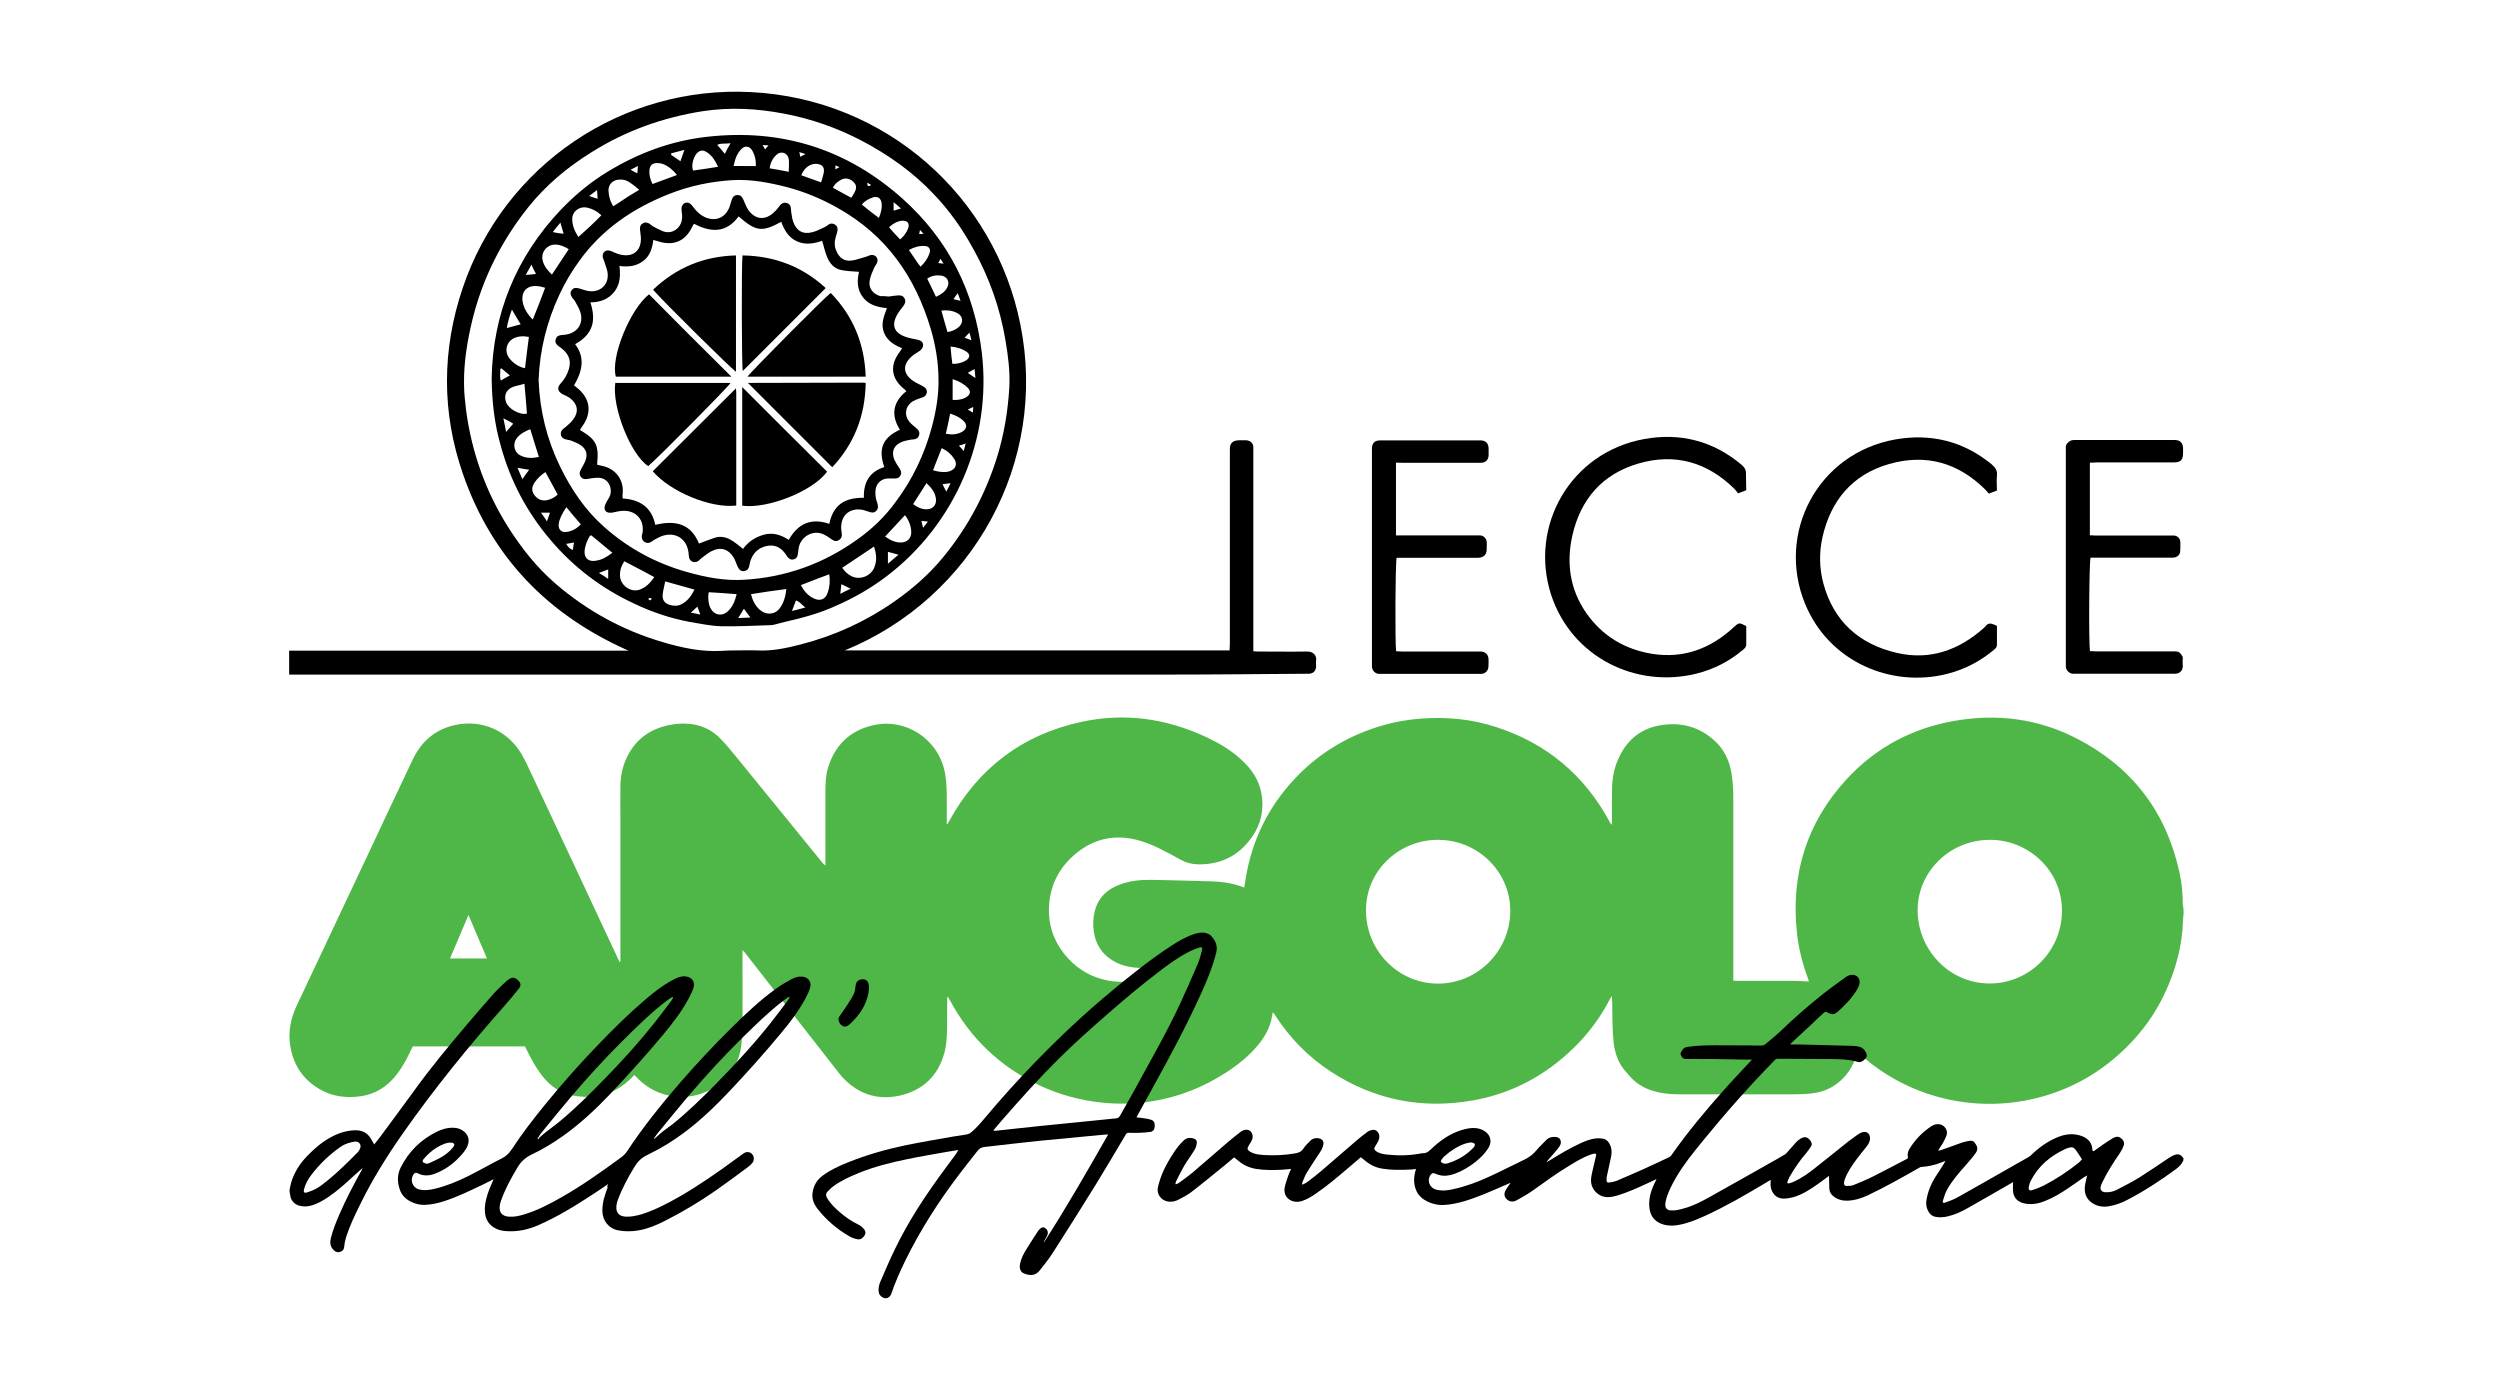
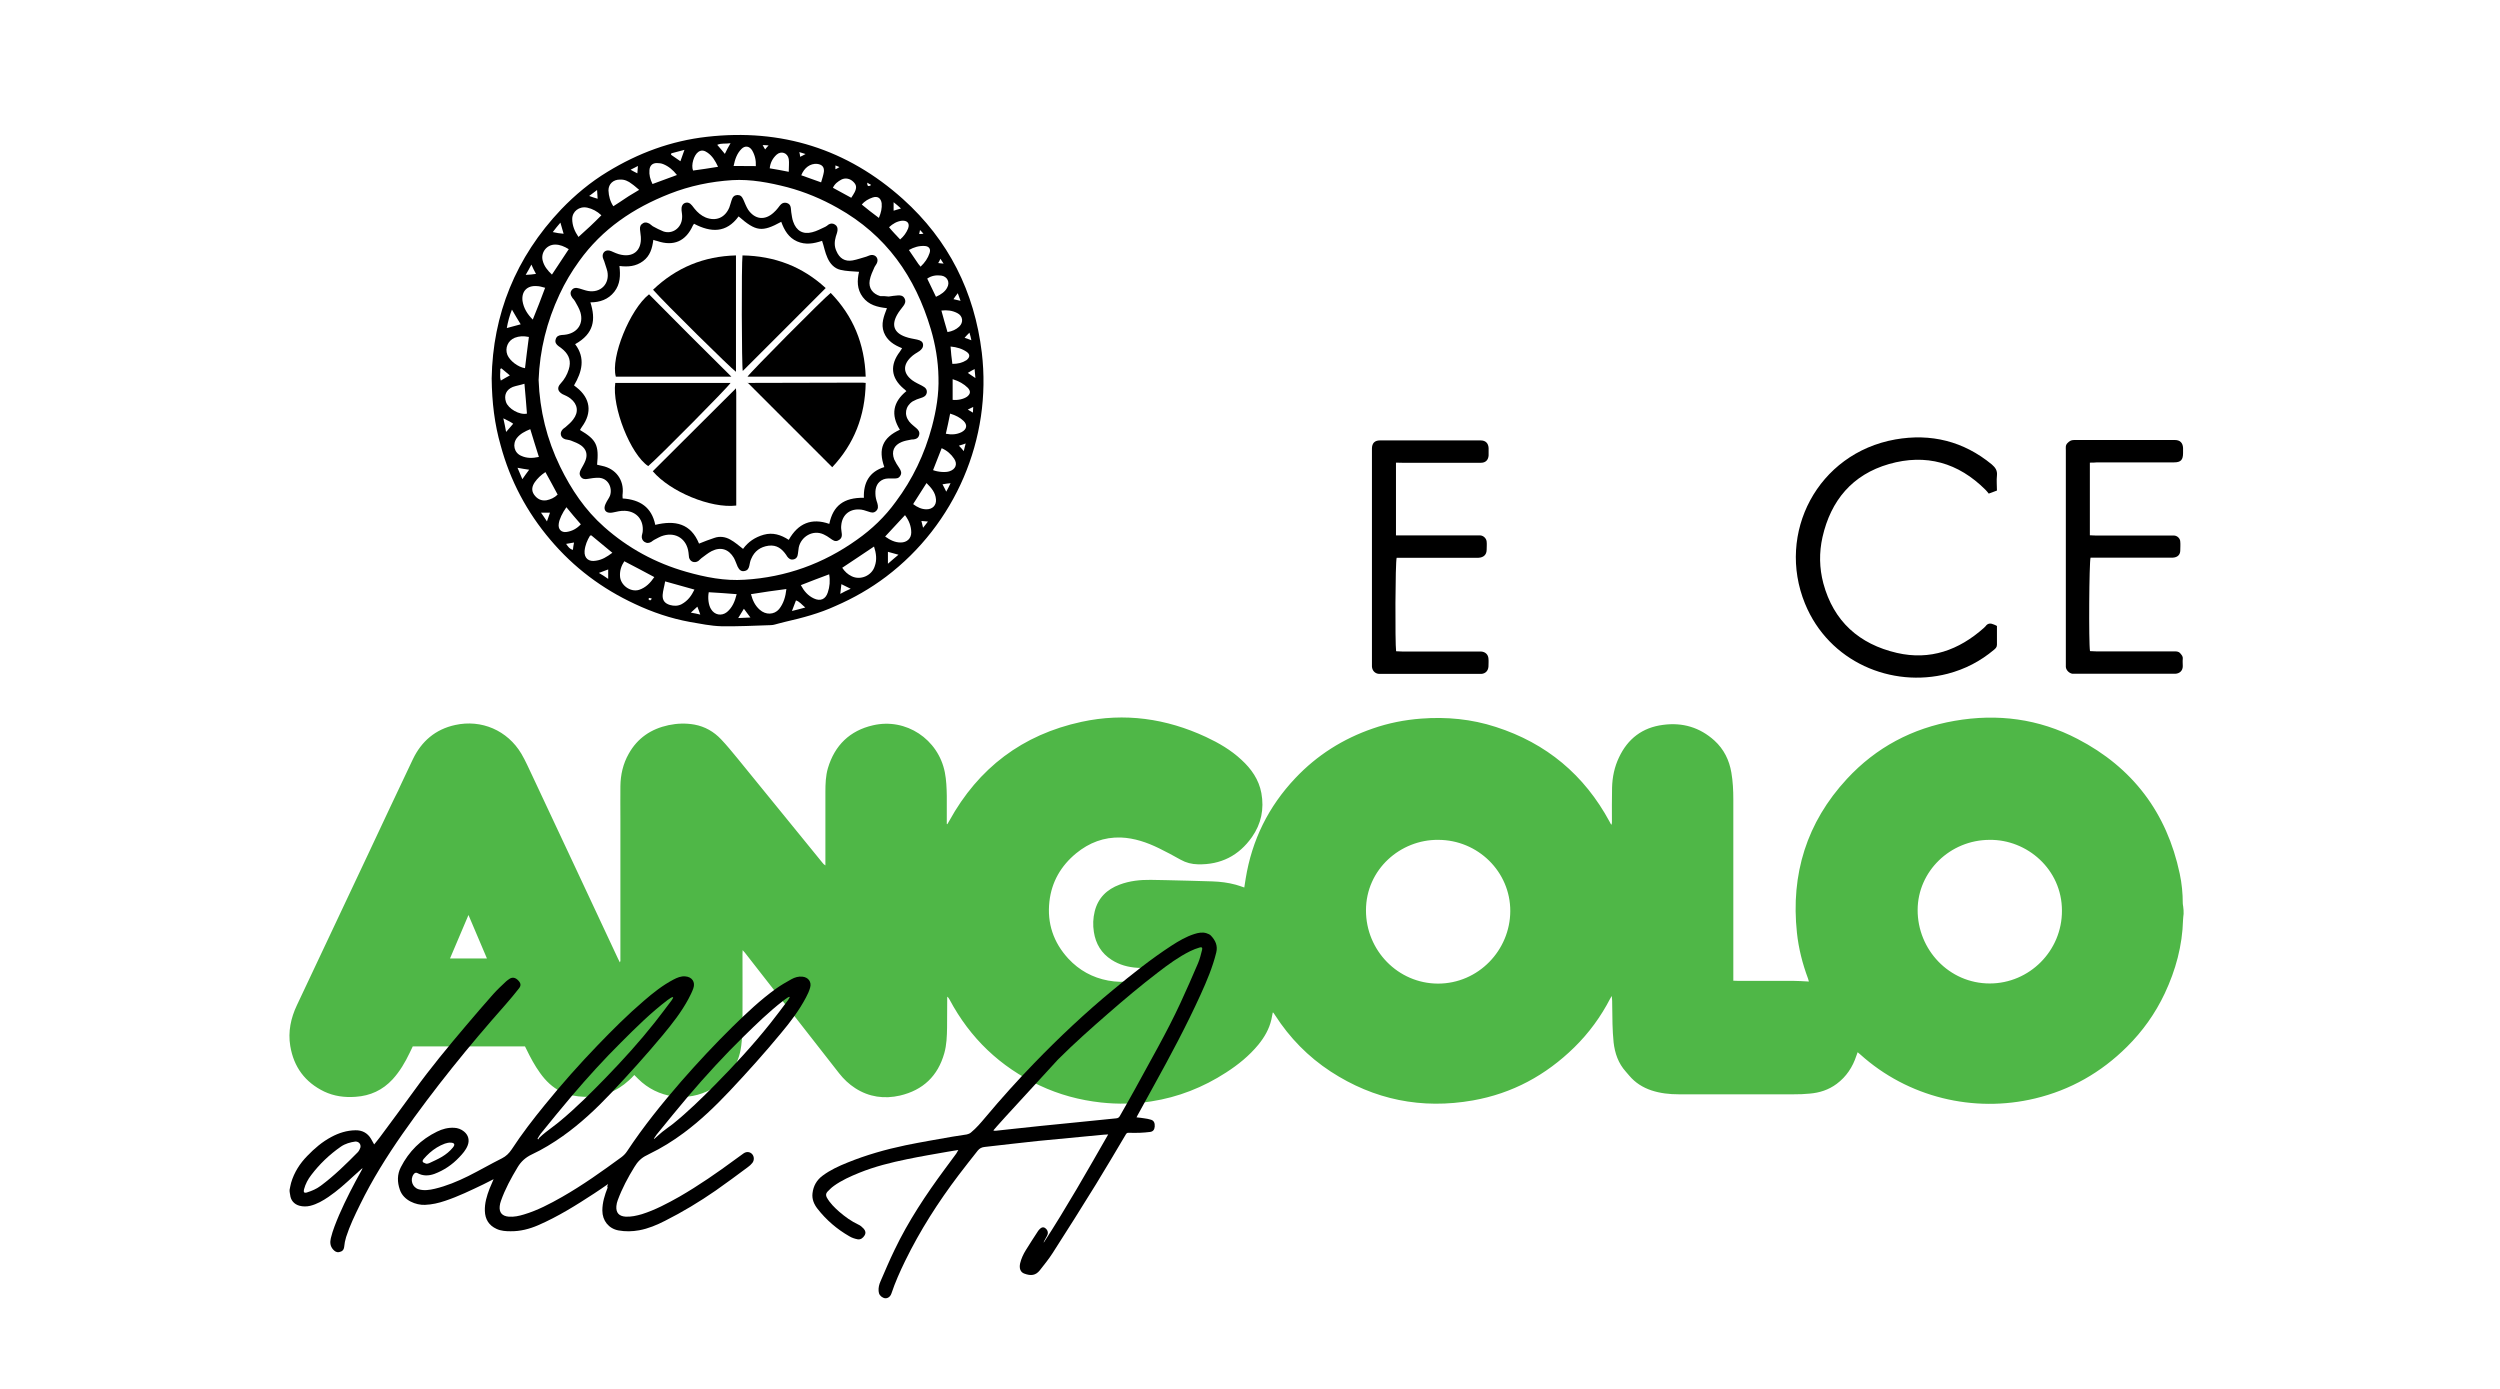
<svg xmlns="http://www.w3.org/2000/svg" version="1.1" id="Livello_1" x="0px" y="0px" viewBox="0 0 1800 1000" style="enable-background:new 0 0 1800 1000;" xml:space="preserve">
  <style type="text/css">
	.st0{fill:#4FB747;}
</style>
  <g>
    <path class="st0" d="M1572.2,658c-0.1,1.4-0.4,2.8-0.4,4.2c-0.5,18.7-5.3,36.3-13.2,53.1c-6.8,14.4-15.9,27.2-27.2,38.4   c-18.6,18.5-40.7,31.1-66.2,37.2c-44.2,10.6-91.5-0.8-125.8-31.7c-0.5-0.5-1.1-0.9-1.9-1.6c-0.3,1-0.6,1.7-0.9,2.5   c-2.7,8.2-7.2,15.1-14.2,20.3c-5.8,4.3-12.3,6.4-19.4,7c-3.8,0.4-7.7,0.5-11.5,0.5c-27.6,0-55.2,0-82.8,0c-6.7,0-13.2-0.7-19.6-2.8   c-6.3-2.1-11.7-5.5-16-10.6c-0.8-1-1.7-2-2.5-2.9c-5.4-6-7.9-13.2-8.8-21.1c-0.9-8.8-0.9-17.5-1-26.3c0-2.3,0-4.6-0.3-7.1   c-0.3,0.5-0.7,1.1-1,1.6c-6.8,13.2-15.4,25-26,35.4c-20.5,20.1-44.7,33.2-73,38.2c-36.8,6.5-71.1-0.4-102.4-20.8   c-16.2-10.6-29.5-24.2-40-40.5c-0.4-0.6-0.8-1.2-1.2-1.8c-0.1-0.1-0.3-0.1-0.5-0.2c-0.3,1.7-0.6,3.4-1,5.1   c-1.6,6.9-5,12.7-9.4,18.1c-6.6,8-14.5,14.4-23.2,20c-16.5,10.7-34.5,17.8-53.9,20.8c-12,1.9-24,2.1-36.1,0.8   c-15.5-1.7-30.3-5.7-44.3-12.3c-28.4-13.4-50-34-64.8-61.8c-0.4-0.7-0.8-1.5-1.7-2.1c0,0.6,0,1.2,0,1.8c0,6.8,0,13.6-0.1,20.4   c-0.1,6.2-0.3,12.5-2,18.5c-4.6,16.4-15.3,26.6-31.9,30.5c-11.3,2.6-22.3,1.1-32.2-5.3c-4.5-2.9-8.3-6.5-11.6-10.7   c-18.5-23.6-36.9-47.3-55.4-70.9c-4.1-5.3-8.3-10.6-12.4-15.9c-0.4-0.5-0.9-1-1.7-1.9c-0.1,1.3-0.1,2.1-0.1,2.9   c0,17.1,0.1,34.2,0,51.3c0,4.9-0.3,9.8-0.9,14.6c-1.7,14-9.3,24.3-21.4,31.2c-17.2,9.8-38.8,6.7-52.8-7.3c-0.9-0.9-1.8-1.8-2.8-2.8   c-1.3,1.4-2.5,2.7-3.8,3.8c-9.1,8.4-19.8,12.3-32.2,11.9c-5.8-0.2-11.4-1.2-16.7-3.7c-6.3-3.1-11.1-7.8-15.1-13.4   c-3.9-5.4-7-11.2-9.9-17.2c-0.3-0.6-0.6-1.3-1-2c-26.8,0-53.7,0-80.8,0c-0.7,1.4-1.4,3-2.2,4.6c-3.3,6.9-7.1,13.4-12.3,19.1   c-7.2,7.8-16.1,11.9-26.6,12.6c-7.9,0.6-15.5-0.4-22.7-3.8c-13.8-6.7-21.9-17.7-24.4-32.8c-1.7-10.3,0.4-20.1,4.8-29.4   c17.1-36.3,34.2-72.5,51.3-108.8c10.7-22.8,21.4-45.6,32.2-68.3c6.2-12.9,16.2-21.5,30.4-24.6c19-4.2,37.7,3.9,47.7,20.7   c3,5.1,5.4,10.7,8,16.1c20.6,43.8,41.1,87.7,61.6,131.5c0.4,0.8,0.8,1.6,1.3,2.6c0.6-1,0.4-1.8,0.4-2.6c0-33.6,0-67.2,0-100.7   c0-7.8-0.1-15.7,0-23.5c0.1-8.3,1.9-16.2,6-23.4c6.3-11.3,16.1-17.9,28.7-20.6c6.2-1.3,12.4-1.5,18.6-0.4c7.6,1.4,14,5.1,19.2,10.6   c4.1,4.3,7.9,9,11.7,13.6c20.5,25.1,40.9,50.2,61.3,75.3c0.5,0.7,1.1,1.3,2.1,1.9c0-0.8,0-1.7,0-2.5c0-16.8,0-33.6,0-50.4   c0-5.8,0.2-11.6,1.8-17.1c4.9-16.5,15.8-27.1,32.5-30.9c23.7-5.5,47,10,51.7,33.9c1.1,5.6,1.3,11.3,1.4,16.9c0,6,0,12,0,18   c0,0.8,0,1.5,0,2.3c0.1,0,0.3,0.1,0.4,0.1c0.5-0.8,0.9-1.6,1.4-2.4c21-38.1,52.7-62.1,95.3-71.3c31-6.7,60.9-2.4,89.5,10.9   c9.2,4.3,18,9.4,25.5,16.4c7.2,6.6,12.6,14.3,14.4,24c2.1,11.5-0.1,22.2-6.8,31.7c-9.4,13.4-22.5,20-38.9,19.6   c-4.4-0.1-8.5-1.1-12.4-3.3c-5.1-2.9-10.4-5.7-15.7-8.3c-8.6-4.2-17.6-7.3-27.3-7.7c-12.2-0.4-22.9,3.7-32.3,11.4   c-10.9,9-17.6,20.5-19.2,34.6c-1.8,15.7,2.9,29.6,13.6,41.2c7.8,8.4,17.4,13.7,28.7,15.8c11.4,2.1,22.3,0.6,32.5-5.1   c1.9-1.1,3.8-2.2,5.6-3.7c-0.8,0-1.5-0.1-2.3-0.1c-5-0.1-9.9,0-14.9-0.3c-6.5-0.4-12.8-2.1-18.4-5.7c-7.4-4.7-11.5-11.6-12.8-20.1   c-0.8-5-0.6-9.9,0.6-14.8c2.4-9.7,8.8-15.9,18-19.3c7.2-2.7,14.7-3.5,22.4-3.4c3.6,0,7.2,0.1,10.8,0.2c11.2,0.3,22.4,0.5,33.6,0.9   c5.7,0.2,11.3,0.9,16.8,2.4c2,0.5,3.9,1.3,6.1,2c0.3-2.2,0.7-4.3,1-6.4c4.5-27.8,16.4-51.9,35.8-72.4   c15.6-16.5,34.3-28.3,55.8-35.7c11.2-3.9,22.8-6.2,34.7-7.1c18.3-1.4,36.3,0.3,53.8,6c36.4,11.7,63.7,34.5,81.9,68.2   c0.3,0.6,0.6,1.1,0.9,1.7c0.1,0.1,0.2,0.2,0.6,0.5c0.1-0.7,0.2-1.3,0.2-1.8c0-8.3-0.1-16.6,0.1-24.9c0.2-7.6,1.7-14.9,5-21.8   c6.3-13.4,16.8-21.5,31.7-23.4c14-1.9,26.5,1.8,37,11.3c6.8,6.2,10.7,14.1,12.2,23.1c1.1,6.4,1.4,12.9,1.4,19.3   c0,42.4,0,84.8,0,127.1c0,1,0,2.1,0,3.4c1,0,2,0.1,2.9,0.1c13.2,0,26.4,0,39.6,0c3.9,0,7.8,0.3,11.9,0.5c-0.2-0.8-0.4-1.4-0.6-2.1   c-4-10.7-6.8-21.7-8-33c-4.5-42.2,7-79.5,36-110.8c21-22.7,47.1-36.5,77.5-41.8c30.9-5.4,60.7-1.5,88.5,13   c39.7,20.6,64.3,53.1,73.6,97c1.5,7,2.2,14.2,2.2,21.4c0,0.8,0.2,1.5,0.3,2.3C1572.2,654.5,1572.2,656.2,1572.2,658z M1035.5,604.7   c-27-0.3-52,21.1-52,50.8c0,28.9,23.1,52.6,51.8,52.7c29.2,0,52-24.1,52.1-52.2C1087.5,627.7,1064.1,604.7,1035.5,604.7z    M1432.6,604.7c-28.5,0-51.8,22.7-51.9,50.4c-0.1,28.6,22.6,53,51.9,53c28.6,0,52.1-23.5,52-52.4   C1484.6,625.8,1459.4,604.4,1432.6,604.7z M324,690.1c9.1,0,17.7,0,26.6,0c-4.4-10.5-8.8-20.7-13.3-31.3   C332.7,669.5,328.4,679.7,324,690.1z" />
  </g>
  <g>
    <path d="M208.5,856.7c0.4-1.7,0.6-3.4,1.1-5.1c2.2-7.5,6.3-13.9,11.7-19.4c5.1-5.3,10.7-10.1,17.3-13.6c5.4-2.9,11.1-4.7,17.3-4.8   c4.8-0.1,8.7,1.9,11.2,6.1c0.8,1.3,1.5,2.6,2.3,4.1c1.4-1.8,2.9-3.5,4.2-5.3c8.3-11.2,16.6-22.4,24.8-33.7   c11.6-16.1,24.3-31.4,37.1-46.5c6.5-7.6,13-15.3,19.7-22.8c2.9-3.2,6.1-6.2,9.3-9.2c0.8-0.7,1.7-1.3,2.6-1.9   c2.1-1.2,4.2-0.7,6.2,1.5c1.7,1.8,2,3.5,0.4,5.5c-3.2,4-6.4,8-9.8,11.8c-26.3,29.7-51.3,60.5-74.1,93c-11.3,16.2-21.8,33-30.5,50.8   c-3.8,7.7-7.5,15.4-10.1,23.5c-0.7,2.3-1.2,4.7-1.4,7.1c-0.3,2.3-1.5,3.3-3.6,3.7c-1.9,0.4-3.2-0.6-4.4-1.9   c-2.1-2.4-2.3-5.1-1.6-8.1c1.4-5.8,3.7-11.3,6-16.8c4.8-11,10.3-21.6,16.1-32c0.3-0.5,0.6-1,0.7-1.7c-2.3,2-4.5,4.1-6.8,6.1   c-5.6,5.2-11.3,10.3-17.6,14.6c-4.1,2.8-8.4,5.3-13.3,6.5c-2.6,0.6-5.2,0.6-7.8-0.1c-3.8-1.1-6.2-3.9-6.6-7.9   c0-0.4-0.2-0.8-0.2-1.1C208.5,858.4,208.5,857.5,208.5,856.7z M255.9,821.9c-3.6,0.5-7.3,1.5-10.5,3.7   c-8.2,5.7-15.3,12.5-21.3,20.4c-2.4,3.1-4.2,6.5-5.2,10.3c-0.2,0.7-0.3,1.8,0.1,2.2c0.4,0.4,1.5,0.3,2.2,0c3.5-1.1,6.9-2.6,9.8-4.8   c9.7-7.2,18.3-15.7,26.7-24.2c0.8-0.9,1.4-2.1,1.8-3.3C260,823.8,258.4,821.9,255.9,821.9z" />
    <path d="M437.8,852.5c-3.5,2.4-6.7,4.7-10,6.8c-13,8.5-26.1,16.7-40.4,22.9c-6.3,2.7-12.9,4.4-19.8,4.3c-3.4,0-6.9-0.2-10.1-1.7   c-5.5-2.5-8.2-6.9-8.4-12.9c-0.2-5.6,1.4-10.9,3.4-16.1c0.9-2.2,1.9-4.4,2.9-6.8c-2.6,1.3-5,2.5-7.3,3.7c-9,4.3-18,8.7-27.6,11.9   c-4.7,1.6-9.5,2.7-14.5,2.9c-6.3,0.3-15.5-3.1-18.1-10.9c-1.9-5.4-2-11,0.7-16.2c5.8-11.4,14.5-20,26-25.6c3.8-1.9,7.9-3,12.3-2.8   c2.7,0.1,5.1,1,7.2,2.7c3.2,2.6,4.1,6.3,2.6,10.1c-1.3,3.3-3.7,6-6.1,8.5c-5,5.3-10.9,9.3-17.8,11.9c-4.2,1.5-8.3,1.6-12.3-0.6   c-1-0.5-1.9-0.2-2.7,0.9c-2.8,3.9-0.9,9.5,3.7,10.8c3.9,1.1,7.8,0.5,11.6-0.4c8.4-2,16.3-5.3,24-9.1c8.2-4.1,16.1-8.7,24.3-12.8   c3-1.5,5.1-3.6,7-6.4c7.3-11.2,15.5-21.8,23.9-32.1c12.1-14.9,24.8-29.2,38.1-43c10.7-11.1,21.6-22,33.3-32   c6.6-5.7,13.4-11.1,21.2-15.2c2.7-1.4,5.4-2.6,8.6-2.3c4.8,0.4,7.3,4.1,5.7,8.6c-0.9,2.6-2.2,5.1-3.5,7.6   c-5.1,9.5-11.7,17.9-18.6,26.2c-11.9,14.3-24.4,28.1-37.2,41.7c-10.7,11.3-22,21.9-34.7,30.9c-7.1,5-14.4,9.5-22.3,13.2   c-4.4,2.1-7.7,5-10.2,9.2c-4.7,7.8-9,15.7-12,24.2c-0.4,1.2-0.8,2.5-0.9,3.8c-0.5,4.7,1.8,7.2,6.5,7.6c3.8,0.3,7.4-0.5,11-1.6   c9.7-2.9,18.6-7.6,27.4-12.6c14.9-8.5,28.9-18.5,42.7-28.6c1.6-1.2,3-2.6,4.1-4.3c11.7-17.7,25-34.2,38.9-50.2   c11.9-13.6,24.2-26.8,37.1-39.5c9.9-9.7,20-19.3,31.3-27.4c3.5-2.5,7.3-4.7,11.1-6.8c2.4-1.3,5-2.1,7.8-1.8   c4.3,0.4,6.8,3.8,5.6,7.9c-0.7,2.5-1.8,4.9-3,7.1c-4.9,9.3-11.2,17.6-17.9,25.6c-11.9,14.4-24.3,28.2-37.1,41.8   c-10.3,10.9-21,21.2-33,30.1c-7.8,5.8-16,10.9-24.7,15.1c-0.6,0.3-1.3,0.7-1.9,1c-3.9,1.8-6.7,4.7-8.9,8.4   c-4.7,7.6-8.9,15.5-12,23.9c-0.5,1.4-0.9,2.8-1,4.3c-0.4,4.8,1.9,7.3,6.7,7.6c4,0.2,7.9-0.7,11.7-1.8c9.5-3,18.3-7.7,27-12.6   c14-8.1,27.3-17.3,40.3-26.9c1.9-1.4,3.9-2.8,5.8-4.2c2.1-1.5,4.5-1.3,6.1,0.3c1.7,1.7,1.8,4.6,0.3,6.5c-0.9,1.1-2,2.2-3.2,3   c-7.7,5.7-15.3,11.4-23.2,16.9c-11.7,8.1-23.8,15.4-36.5,21.8c-5.9,3-12,5.6-18.6,6.8c-5,0.9-9.9,1-14.9,0.1   c-7-1.3-11.6-7-11.6-14.3c0-5.8,1.7-11.2,3.8-16.5C437,854.3,437.4,853.5,437.8,852.5z M387,819.9c0.2,0.2,0.3,0.3,0.5,0.5   c0.3-0.4,0.5-0.9,0.8-1.2c1.5-1.4,3-2.8,4.6-4c3.5-2.8,7.3-5.4,10.7-8.3c11.5-9.6,22.1-20.2,32.5-30.9   c12.4-12.8,24.3-25.9,35.3-39.8c4.2-5.3,8.2-10.7,12.2-16c0.5-0.6,0.8-1.3,1.1-2c-0.1-0.1-0.2-0.2-0.3-0.3   c-0.4,0.1-0.8,0.2-1.2,0.4c-0.8,0.5-1.7,1.1-2.5,1.7c-12,9.1-22.7,19.7-33.3,30.3c-12.5,12.4-24.4,25.5-35.8,38.9   c-7.6,8.9-15,18.1-22.4,27.2C388.4,817.5,387.7,818.7,387,819.9z M470.8,819.8c0.1,0.1,0.2,0.2,0.3,0.2c0.3-0.2,0.5-0.5,0.8-0.7   c1.7-1.5,3.3-3,5-4.4c2.4-1.9,5-3.7,7.5-5.6c10.8-8.7,20.8-18.5,30.6-28.4c13.8-14,27.1-28.4,39.4-43.8c4.4-5.5,8.6-11.2,12.9-16.9   c0.5-0.7,0.9-1.5,1.3-2.2c-0.1-0.1-0.2-0.2-0.2-0.3c-0.4,0.2-0.9,0.2-1.2,0.5c-1.2,0.8-2.4,1.6-3.5,2.5   c-10.1,7.8-19.2,16.7-28.3,25.6c-14,13.7-27.2,28.1-39.9,43c-7.5,8.8-14.7,17.8-22,26.7C472.4,817.2,471.7,818.6,470.8,819.8z    M307.3,837.9c0.6-0.1,1.3-0.2,1.9-0.5c3-1.4,6.1-2.8,9-4.5c3-1.8,5.7-4,7.9-6.7c1.7-2.1,1.2-3.3-1.4-3.5c-1.4-0.1-3,0.2-4.4,0.7   c-4.1,1.5-7.7,3.8-10.9,6.6c-1.6,1.4-3.1,3-4.5,4.6c-1.1,1.4-0.7,2.4,1.1,2.9C306.4,837.8,306.8,837.8,307.3,837.9z" />
-     <path d="M625.7,711.7c-0.8,9.1-4.9,16.6-11.2,23.1c-1,1-1.9,2-3,2.9c-1.3,1.1-2.8,2-4.6,1.1c-2-1-3-2.7-3.2-4.9   c-0.1-0.7,0.3-1.5,0.7-2.1c1.3-2,2.8-3.9,4.1-5.9c2.1-3.2,4.3-6.5,6.1-9.9c0.9-1.6,1.1-3.6,1.3-5.5c0.3-2.8,1.3-4.6,3.5-5.2   c3.6-0.9,6,0.8,6.2,4.5C625.7,710.5,625.7,711.1,625.7,711.7z" />
  </g>
  <g>
-     <path d="M690,828c-2.9,0.5-5.4,0.8-8,1.3c-9.6,1.7-19.2,3.3-28.8,5.3c-11.7,2.4-23.4,5.3-34.5,9.8c-6.4,2.6-12.7,5.4-18.4,9.5   c-1.7,1.2-3.1,2.7-4.6,4.2c-1.1,1.2-1.2,2.6-0.4,4.1c2.3,4.1,5.6,7.3,9,10.3c4.2,3.6,8.6,6.8,13.7,9.2c1.4,0.6,2.7,1.7,3.8,2.9   c1.3,1.4,1.8,3.1,0.7,4.9s-2.8,3.2-5,2.8c-2.1-0.4-4.2-1.1-6-2.2c-8.9-5.1-16.6-11.7-22.9-19.8c-2.5-3.2-4.1-6.9-3.6-11.1   c0.6-5.3,3-9.6,7.4-12.8c5.4-4,11.5-6.8,17.7-9.3c13.5-5.5,27.6-9.5,41.9-12.5c11.2-2.3,22.5-4.2,33.8-6.2c3.4-0.6,6.9-1,10.3-1.6   c1-0.2,2.2-0.7,3-1.4c3.9-3.2,7.1-7,10.3-10.8c11.3-13.5,23-26.5,35.2-39.1c18-18.6,36.8-36.3,56.7-52.7   c13.6-11.3,27.4-22.3,42.3-32c5.1-3.3,10.4-6.4,16.3-8.3c2.8-0.9,5.8-1.5,8.7-0.6c1.2,0.4,2.5,0.9,3.3,1.8c3.2,3.4,5,7.2,3.8,12.1   c-2.6,10.6-6.8,20.5-11.3,30.4c-10.2,22.4-21.8,44.1-33.7,65.6c-4,7.2-7.9,14.3-11.8,21.5c-0.2,0.3-0.3,0.7-0.6,1.2   c2,0.2,3.8,0.4,5.6,0.7c1.6,0.2,3.2,0.5,4.8,1c2.1,0.6,2.9,2.4,2.7,5c-0.2,2.2-1.2,3.5-3.3,3.8c-2.4,0.3-4.8,0.5-7.2,0.6   c-2.8,0.1-5.6,0.1-8.4,0c-0.9,0-1.3,0.3-1.8,1c-7.2,12.1-14.4,24.4-21.8,36.4c-10.2,16.5-20.5,32.9-31,49.2   c-2.8,4.4-6.1,8.4-9.3,12.5c-2.9,3.6-6.3,4.1-11.1,2.3c-2.8-1-3.8-3.8-3-7.4c0.8-3.4,2.3-6.6,4.1-9.5c2.9-4.7,5.9-9.3,8.9-13.9   c0.5-0.7,1.1-1.3,1.7-1.8c1.2-1,2.5-1,3.7,0.1c1.7,1.5,2,3.5,0.9,5.4c-0.7,1.2-1.3,2.4-2,3.7c-0.2,0.3-0.3,0.7-0.3,1.1   c16.4-25.3,31.3-51.5,46.4-77.9c-2.1,0.1-3.9,0.2-5.6,0.4c-15,1.4-30,2.8-45,4.3c-12.8,1.3-25.5,2.9-38.3,4.3c-2.1,0.2-3.7,1-5,2.6   c-4.6,5.9-9.3,11.7-13.8,17.7c-14.7,19.4-27.8,39.9-38.5,61.8c-3.7,7.6-7.2,15.4-9.9,23.5c-1,2.9-3.7,4.1-6,2.9   c-1.9-0.9-3.1-2.5-3.2-4.7c-0.2-2.5,0.4-4.9,1.4-7.1c3.3-7.6,6.5-15.2,10.1-22.6c9.9-20.7,22.6-39.8,36.2-58.2   c2.7-3.7,5.5-7.4,8.2-11.1C689.1,829.6,689.4,828.9,690,828z M715.3,813.8c0.1,0.1,0.1,0.2,0.2,0.3c0.6,0,1.2,0.1,1.9,0   c3.7-0.4,7.3-0.8,11-1.2c6.9-0.7,13.7-1.5,20.6-2.2c8.7-0.9,17.3-1.7,26-2.6c9.6-1,19.2-1.9,28.7-2.9c1.2-0.1,2-0.6,2.6-1.7   c3.5-6.3,7.2-12.5,10.6-18.8c11.2-20.7,23.1-41.1,33-62.5c4.4-9.5,8.6-19.1,12.7-28.7c1.3-3.1,2.1-6.4,2.9-9.6   c0.4-1.6-0.2-2.2-1.8-1.7c-2.3,0.7-4.5,1.5-6.7,2.6c-8.3,4.1-15.8,9.6-23.1,15.2c-12.3,9.4-24.2,19.4-35.9,29.6   c-12.4,10.8-24.7,21.7-36.3,33.3c-13.8,13.7-26.8,28.2-39.6,42.9C719.7,808.5,717.5,811.2,715.3,813.8z" />
+     <path d="M690,828c-2.9,0.5-5.4,0.8-8,1.3c-9.6,1.7-19.2,3.3-28.8,5.3c-11.7,2.4-23.4,5.3-34.5,9.8c-6.4,2.6-12.7,5.4-18.4,9.5   c-1.7,1.2-3.1,2.7-4.6,4.2c-1.1,1.2-1.2,2.6-0.4,4.1c2.3,4.1,5.6,7.3,9,10.3c4.2,3.6,8.6,6.8,13.7,9.2c1.4,0.6,2.7,1.7,3.8,2.9   c1.3,1.4,1.8,3.1,0.7,4.9s-2.8,3.2-5,2.8c-2.1-0.4-4.2-1.1-6-2.2c-8.9-5.1-16.6-11.7-22.9-19.8c-2.5-3.2-4.1-6.9-3.6-11.1   c0.6-5.3,3-9.6,7.4-12.8c5.4-4,11.5-6.8,17.7-9.3c13.5-5.5,27.6-9.5,41.9-12.5c11.2-2.3,22.5-4.2,33.8-6.2c3.4-0.6,6.9-1,10.3-1.6   c1-0.2,2.2-0.7,3-1.4c3.9-3.2,7.1-7,10.3-10.8c11.3-13.5,23-26.5,35.2-39.1c18-18.6,36.8-36.3,56.7-52.7   c13.6-11.3,27.4-22.3,42.3-32c5.1-3.3,10.4-6.4,16.3-8.3c2.8-0.9,5.8-1.5,8.7-0.6c1.2,0.4,2.5,0.9,3.3,1.8c3.2,3.4,5,7.2,3.8,12.1   c-2.6,10.6-6.8,20.5-11.3,30.4c-10.2,22.4-21.8,44.1-33.7,65.6c-4,7.2-7.9,14.3-11.8,21.5c-0.2,0.3-0.3,0.7-0.6,1.2   c2,0.2,3.8,0.4,5.6,0.7c1.6,0.2,3.2,0.5,4.8,1c2.1,0.6,2.9,2.4,2.7,5c-0.2,2.2-1.2,3.5-3.3,3.8c-2.4,0.3-4.8,0.5-7.2,0.6   c-2.8,0.1-5.6,0.1-8.4,0c-0.9,0-1.3,0.3-1.8,1c-7.2,12.1-14.4,24.4-21.8,36.4c-10.2,16.5-20.5,32.9-31,49.2   c-2.8,4.4-6.1,8.4-9.3,12.5c-2.9,3.6-6.3,4.1-11.1,2.3c-2.8-1-3.8-3.8-3-7.4c0.8-3.4,2.3-6.6,4.1-9.5c2.9-4.7,5.9-9.3,8.9-13.9   c0.5-0.7,1.1-1.3,1.7-1.8c1.2-1,2.5-1,3.7,0.1c1.7,1.5,2,3.5,0.9,5.4c-0.7,1.2-1.3,2.4-2,3.7c-0.2,0.3-0.3,0.7-0.3,1.1   c16.4-25.3,31.3-51.5,46.4-77.9c-2.1,0.1-3.9,0.2-5.6,0.4c-15,1.4-30,2.8-45,4.3c-12.8,1.3-25.5,2.9-38.3,4.3c-2.1,0.2-3.7,1-5,2.6   c-4.6,5.9-9.3,11.7-13.8,17.7c-14.7,19.4-27.8,39.9-38.5,61.8c-3.7,7.6-7.2,15.4-9.9,23.5c-1,2.9-3.7,4.1-6,2.9   c-1.9-0.9-3.1-2.5-3.2-4.7c-0.2-2.5,0.4-4.9,1.4-7.1c3.3-7.6,6.5-15.2,10.1-22.6c9.9-20.7,22.6-39.8,36.2-58.2   c2.7-3.7,5.5-7.4,8.2-11.1C689.1,829.6,689.4,828.9,690,828z M715.3,813.8c0.1,0.1,0.1,0.2,0.2,0.3c0.6,0,1.2,0.1,1.9,0   c3.7-0.4,7.3-0.8,11-1.2c6.9-0.7,13.7-1.5,20.6-2.2c8.7-0.9,17.3-1.7,26-2.6c9.6-1,19.2-1.9,28.7-2.9c1.2-0.1,2-0.6,2.6-1.7   c3.5-6.3,7.2-12.5,10.6-18.8c11.2-20.7,23.1-41.1,33-62.5c4.4-9.5,8.6-19.1,12.7-28.7c1.3-3.1,2.1-6.4,2.9-9.6   c0.4-1.6-0.2-2.2-1.8-1.7c-2.3,0.7-4.5,1.5-6.7,2.6c-8.3,4.1-15.8,9.6-23.1,15.2c-12.3,9.4-24.2,19.4-35.9,29.6   c-12.4,10.8-24.7,21.7-36.3,33.3C719.7,808.5,717.5,811.2,715.3,813.8z" />
  </g>
  <g>
-     <path d="M1572,835.5c-1,2.5-2.9,4.4-5.1,6.1c-11.1,8.2-22.6,15.7-35,22.2c-4.2,2.2-8.6,3.9-13.4,4.7c-4.1,0.7-8,0.2-11.6-2   c-4.7-2.9-6.3-7.2-5.8-12.2c0.2-2.2,0.9-4.4,1.3-6.6c0.1-0.3,0.2-0.7,0.4-1.4c-1.1,0.6-1.8,1-2.5,1.4c-3.7,2.6-7.4,5.3-11.2,7.8   c-5.3,3.6-10.8,6.9-16.9,9.3c-4.5,1.8-9.1,2.7-14.1,1.8c-5.2-1-8.3-4-8.7-8.8c-0.2-2.2,0-4.4,0-6.7c-0.7,0.4-1.5,0.9-2.4,1.4   c-10.1,5.8-20.1,11.6-30.2,17.3c-4.5,2.6-9.3,4.8-14.5,6c-2.9,0.7-5.9,0.9-8.9,0.3c-1.7-0.4-3.1-1.2-4.1-2.6   c-2.3-3-2.8-6.3-2.2-9.8c1.1-6.4,3.6-12.2,7.3-17.7c2-3,3.9-6.1,5.8-9.1c0.1-0.2,0.2-0.5,0.4-1c-1.1,0.4-1.9,0.7-2.7,1   c-4.6,1.9-9.5,3-14.5,3.3c-0.6,0-1.1,0.3-1.6,0.6c-12.1,6.9-24.1,13.7-36.7,19.7c-4.7,2.2-9.6,3.8-15,4c-3.6,0.1-6.9-0.8-9.8-3   c-2-1.5-3.1-3.3-3.2-5.7c-0.1-2.6-0.2-5.1-0.2-7.7c0-0.4,0-0.8,0-1.5c-2.7,2-5.1,3.8-7.6,5.6c-5.6,4-11.4,7.8-18.2,9.8   c-2.2,0.6-4.6,1-6.9,1c-5.7,0-8.3-4.1-9.2-8c-0.4-1.7-0.1-3.6-0.1-5.5c-2,1.2-3.8,2.3-5.7,3.4c-13.4,8-27,15.8-41.3,22.4   c-5.8,2.6-11.7,5.1-18,6.4c-4,0.9-8,1.1-12.1,0c-5.9-1.7-9.2-5.5-10.1-11.1c-1-6.3,0.6-12.3,3.3-18.1c0.5-1.1,1.1-2.2,1.6-3.3   c0,0,0-0.1-0.1-0.2c-2.3,1.1-4.5,2.2-6.8,3.2c-6.7,3.1-13.5,6.2-20.7,8.4c-3,0.9-6.1,1.7-9.3,1.2c-4.9-0.7-9.1-4.8-10-9.7   c-0.5-2.7,0.1-5.3,0.6-7.8c0.9-4.1,1.9-8.3,2.9-12.4c0.2-0.9-0.2-1.4-1.2-1.3c-1,0.2-2,0.4-3,0.8c-5.3,1.9-10,4.8-14.8,7.7   c-9.4,5.6-18,12-26.9,18.3c-3.6,2.5-7.4,4.7-11.3,6.8c-2.1,1.2-4.4,1.3-6.5-0.2c-2.2-1.6-2.9-4.2-1.7-6.5c0.5-1,1.1-2,1.8-2.9   c0.6-0.9,1.2-1.8,2-3c-2,0.9-3.6,1.6-5.3,2.3c-9.2,4-18.4,8.1-28.1,11c-4.9,1.4-9.9,2.5-15,2.7c-6.8,0.3-16.2-3-19.4-10.2   c-2.1-4.7-2-9.5-0.7-14.3c0.1-0.4,0.3-0.8,0.5-1.4c-1.8,0.2-3.4,0.4-5,0.4c-6.5,0.3-13.1,0.4-19.6-0.7c-4.6-0.8-8.7-2.8-12.2-5.8   c-0.9-0.8-1.9-1.6-3-2.4c-3,2.5-5.9,5-8.8,7.5c-7.7,6.6-15.5,13.2-24,19c-2.9,2-6,3.8-9.5,5c-7.4,2.4-14-2.7-12.5-9.8   c0.6-3,1.7-5.9,2.7-8.9c0.5-1.5,1.2-2.9,1.9-4.4c-2.3,0.2-4.4,0.5-6.6,0.6c-6.2,0.3-12.5,0.4-18.7-0.6c-4.7-0.8-9-2.7-12.5-5.7   c-1-0.9-2.1-1.7-3.2-2.6c-1.9,1.6-3.8,3.2-5.7,4.8c-8.4,6.8-16.7,13.7-25.3,20.3c-2.9,2.2-6.3,3.9-9.6,5.6c-1.5,0.7-3.3,1.2-5,1.2   c-6,0.3-10.5-4.8-9.3-10.4c1.9-8.5,5.8-16.3,10.6-23.7c2.3-3.6,4.8-7,8-10c2-1.9,4.3-2.1,6.8-1.5c1.8,0.5,2.8,1.5,2.6,3.3   c-0.2,1.6-0.6,3.4-1.5,4.8c-2.4,4-5.2,7.7-7.6,11.7c-2.1,3.6-3.9,7.4-5.8,11.1c-0.3,0.6-0.4,1.3-0.5,1.9c0.1,0.1,0.2,0.2,0.3,0.3   c0.7-0.3,1.6-0.6,2.2-1c3.4-2.5,6.8-4.9,10-7.6c8.6-7.3,17-14.7,25.5-22c2.8-2.4,5.8-4.7,8.7-7c2.3-1.8,4.9-2.2,6.7-1.1   c1.9,1.2,2.8,4,1.8,6.5c-0.5,1.3-1.3,2.6-2.1,3.8c-1.8,2.9-1.6,3.7,1.6,5.4c2.8,1.5,5.9,1.6,8.9,1.9c7.6,0.5,15.2,0.1,22.8-1.2   c2.7-0.5,4.4-1.3,5.8-3.5c1.4-2.1,3.3-4,5.2-5.8c1.8-1.8,4.8-2.1,7.2-1.1c1.5,0.7,2.2,2,2,3.7c-0.4,2.8-1.9,5.1-3.5,7.4   c-2.8,4.4-5.8,8.7-8.5,13.2c-1.3,2.1-2.1,4.5-3.1,6.7c-0.2,0.5-0.2,1-0.3,1.6c0.1,0.1,0.2,0.2,0.4,0.3c1-0.6,2.2-1,3.1-1.7   c3.3-2.5,6.7-5,9.8-7.7c8.6-7.3,17-14.7,25.5-22c2.7-2.3,5.4-4.5,8.3-6.6c1-0.7,2.3-1.2,3.5-1.4c2.5-0.4,4.7,1.5,5,4.3   c0.2,2-0.6,3.7-1.6,5.3c-0.6,0.9-1.2,1.9-1.7,2.8c-0.6,1.1-0.3,2,0.8,2.8c2.4,1.8,5.3,2.3,8.2,2.6c8.4,0.9,16.8,0.7,25.1-1   c0.1,0,0.2-0.1,0.3,0c3,0.2,4.7-1.5,6.6-3.3c6-5.7,12.7-10.5,21-13.2c3.9-1.2,7.8-2.1,12-1.4c4.6,0.8,8.5,3.9,9.2,7.6   c0.5,2.5-0.2,4.8-1.6,6.9c-3.3,5-7.7,9-12.8,12.4c-4.5,3-9.2,5.5-14.7,6.8c-3.6,0.8-7.1,0.5-10.5-1.1c-1.4-0.7-2.4-0.4-3.3,0.8   c-3,4.1-0.9,9.6,4.3,10.8c4.1,1,8.3,0.5,12.3-0.5c9-2,17.5-5.2,25.7-9c8.4-3.8,16.5-8.1,24.8-12c3.8-1.8,6.8-4.1,9.3-7.2   c2-2.5,4.5-4.6,6.7-7c1.9-2,4.2-2.5,6.9-2.3c3,0.2,4.1,2.6,3.6,4.9c-0.3,1.3-1.3,2.5-2.1,3.6c-2,2.5-4.2,4.9-6.3,7.3   c-0.5,0.6-1,1.3-1.6,1.9c0.1,0.1,0.1,0.2,0.2,0.3c0.4-0.2,0.8-0.5,1.2-0.7c7.4-4.6,14.9-9.1,22.9-12.8c3.7-1.7,7.5-3.2,11.7-3.5   c1.4-0.1,2.9,0,4.3,0.2c2.1,0.3,3.4,1.5,4.5,3.1c2,3.3,2.2,6.7,1.4,10.3c-1,4.5-1.9,8.9-2.9,13.4c-0.2,1-0.3,2-0.3,3   c-0.1,1.4,0.5,2,2,1.8c1.8-0.2,3.6-0.6,5.2-1.2c6.4-2.7,12.8-5.5,19.1-8.3c6.3-2.8,12.5-5.8,18.7-8.7c0.6-0.3,1.2-0.7,1.5-1.2   c11.6-16.5,24.6-32.2,38.1-47.3c6.3-7.1,12.9-13.9,19.3-20.9c0.3-0.3,0.5-0.6,0.8-0.9c-1.8,0-3.5,0-5.2,0   c-6.9-0.1-13.8-0.3-20.7-0.4c-7.4-0.1-14.7,0-22.1-0.1c-0.5,0-1.2-0.2-1.6-0.5c-1.3-1.3-2.4-2.9-1.4-4.5c0.9-1.6,2-3.3,4.3-3.6   c6.6-1,13.3-1.2,20-1.2c8.4,0,16.7,0,25.1,0.1c2.8,0,5.6,0.2,8.4,0.1c0.9,0,2-0.3,2.6-0.8c3.9-3.2,7.8-6.4,11.4-9.8   c9.2-8.8,18.8-17.3,28.8-25.3c5.7-4.6,11.8-8.9,17.8-13.3c1.1-0.8,2.6-1.6,4.1-1.7c4.2-0.4,6.9,2.8,5.8,6.9c-0.4,1.4-1,2.7-1.8,4   c-3,5-7,9.3-11.2,13.3c-0.8,0.8-1.7,1.6-2.6,2.4c-2.4,2-4,2.2-6.8,0.7c-1.9-0.9-2-1-3.6,0.4c-2.8,2.5-5.5,5.1-8.2,7.7   c-5,4.7-10.1,9.4-15.1,14c-0.1,0.1-0.2,0.2-0.3,0.7c1.9,0,3.7,0,5.6,0c13,0.3,26,0.7,39,1c1.3,0,2.6,0.2,3.9,0.4   c2.7,0.4,4.6,1.9,5.8,4.2c0.9,1.6,1,3.2-0.4,4.7c-1.5,1.6-3.3,2.9-5.6,2.2c-6-1.8-12.2-1.9-18.4-2c-13.1-0.1-26.2-0.1-39.3-0.2   c-0.5,0-1.2,0.3-1.5,0.6c-18.5,18.8-35.8,38.5-52.3,58.7c-6.7,8.2-13.4,16.5-18.8,25.6c-3.2,5.5-6.2,11.1-7.7,17.2   c-0.2,1-0.4,2.1-0.4,3.1c0,2.5,1.5,3.9,4.2,4c3.4,0.2,6.5-0.7,9.7-1.6c6.2-1.7,11.7-4.6,17.2-7.6c16.2-9,32.3-18.2,48.5-27.3   c2.3-1.3,4.5-2.6,6.7-3.9c0.4-0.2,0.7-0.6,1-0.9c2.3-2.6,4.6-5.3,7-7.9c0.7-0.8,1.5-1.4,2.4-2c3.3-2.4,5.8-2,8,1.3   c0.8,1.2,1.1,2.5,0.3,3.7c-1,1.5-2,3.1-3.2,4.5c-4.8,5.5-8.8,11.5-12.4,17.7c-0.6,1-1,2.2-1.4,3.3c-0.4,1,0.1,1.5,1.2,1.2   c1-0.3,2-0.6,2.9-1c6-2.6,11.2-6.4,16.2-10.4c7.8-6.1,15.5-12.4,23.3-18.6c2.2-1.7,4.5-3.3,6.8-5c0.8-0.5,1.6-1,2.4-1.4   c3.4-1.6,6.3-0.1,6.6,3.4c0.2,2.8-1.2,5-2.9,7.1c-2.2,2.7-4.4,5.4-6.5,8.2c-3.4,4.6-6.7,9.3-8.7,14.7c-0.3,0.8-0.5,1.7-0.6,2.6   c-0.2,1.4,0.5,2.3,2,2.3c1.7,0,3.5-0.1,4.9-0.7c4.9-2,9.8-4,14.5-6.4c8-4,15.9-8.3,23.9-12.4c0.6-0.3,0.8-0.6,0.7-1.2   c-0.5-2.2,0-4.3,1.2-6.2c4-6.4,9.2-11.9,15.8-16.2c1.1-0.7,2.6-1.3,3.9-1.4c4.4-0.5,8.2,3.6,7,7.7c-0.6,2-1.7,3.9-2.7,5.8   c-0.8,1.5-1.8,2.8-2.7,4.3c-0.2,0.3-0.3,0.7-0.7,1.4c1.2-0.3,2-0.5,2.8-0.8c4.8-1.7,9.7-3.5,14.5-5.2c1.7-0.6,3.6-0.9,5.4-1.2   c1.4-0.2,2.7,0.1,3.5,1.2c1.9,2.5,2.8,4.7,0.9,7.4c-2.1,3-4.5,5.8-6.9,8.5c-4.9,5.5-9.8,11.1-13.5,17.5c-1.5,2.6-2.4,5.5-3.3,8.4   c-0.5,1.5,0.2,2,1.8,1.4c3-1.1,6-2.2,8.7-3.7c12.2-6.8,24.4-13.8,36.5-20.7c4.9-2.8,9.9-5.6,14.8-8.4c0.6-0.4,1.2-0.8,1.7-1.3   c5.6-5.5,12-10.1,19.5-13.1c4.8-1.9,9.7-2.6,14.8-1.3c4.4,1.1,8,3.3,9.4,7.7c0.3,0.9,0.3,1.9,0.4,2.8c0.1,1.1,0.5,1.3,1.5,0.7   c2.1-1.5,4.2-3,6.3-4.5c2.3-1.6,4.7-3.2,7.1-4.6c1.7-1,3.6-1.4,5.5-0.1c1.9,1.4,2.9,3.2,2.2,5.4c-0.7,2-1.7,3.9-2.9,5.7   c-4.8,6.9-9.2,13.9-12.8,21.4c-0.4,0.8-0.7,1.7-0.9,2.5c-0.6,2.4,0.8,4,3.4,4.1c2.9,0.2,5.8-0.5,8.3-1.8c5.4-2.8,10.9-5.6,16.1-8.8   c7-4.4,13.8-9.1,20.7-13.7c1.4-0.9,2.9-1.9,4.6-2.5c2.8-1.1,4.9-0.2,6.3,2.2c0.1,0.2,0.3,0.4,0.4,0.6   C1572,834.4,1572,835,1572,835.5z M1499,834.7c-1-1.6-1.9-2.9-2.7-4.2c-3.1-4.7-3.6-5.5-9.4-3.2c0,0-0.1,0-0.1,0.1   c-10.8,5-19.2,12.3-24.5,22.5c-0.8,1.5-1.3,3.1-1.6,4.7c-0.4,2.1,0.7,3,2.8,2.2c2.7-0.9,5.4-1.9,7.8-3.1c9.3-4.8,17.9-10.5,25.9-17   C1498,835.9,1498.6,835.1,1499,834.7z M1058.7,822.6L1058.7,822.6c-1.3,0.2-2.6,0.4-3.8,0.8c-5.7,2-10.7,5.3-15,9.2   c-0.8,0.7-1.5,1.6-2.1,2.5c-0.7,1.1-0.4,1.7,0.8,2.3c1.3,0.6,2.7,0.6,4,0.1c7.1-2.2,13.2-5.9,18.2-11.1c0.6-0.6,1.3-1.8,1.1-2.5   c-0.3-1.1-1.8-1.2-2.9-1.4C1058.9,822.6,1058.8,822.6,1058.7,822.6z" />
-   </g>
+     </g>
  <g>
-     <path d="M608.2,468.3c92.2,0,184.4,0,277.1,0c0-1.8,0.2-3.5,0.2-5.1c0-45.4,0-91,0-136.4c0-1.2,0-2.2,0-3.3c0-4.5,2-6.3,6.5-6.5   c1.8,0,3.5,0,5.3,0c3.1,0.2,5.1,2.2,5.1,5.1c0,1.2,0,2.5,0,3.7c0,45.8,0,91.6,0,137.4c0,1.8,0,3.5,0,5.7c1.8,0.2,3.3,0.2,4.7,0.2   c11.2,0,22.5,0.2,33.7,0c4.5-0.2,7.4,2.5,6.8,6.8c-0.2,1.4,0,2.7,0,4.1c-0.2,3.1-2,4.9-5.1,5.1c-0.6,0-1.2,0-1.6,0   c-33.3,0.2-66.7,0.6-100,0.6c-208.8,0-417.4,0-626.2,0c-2,0-4.1,0-6.5,0c0-5.9,0-11.4,0-17.2c81.6,0,163,0,244.4,0   c-57.9-25.6-98.4-67.1-119.2-127c-15.5-44.6-15.3-89.6-0.2-134.3c30.1-89,115.3-145.6,207.4-140.9c97.3,4.9,175.7,75,194.1,167.5   C754.6,332.7,700.4,430.7,608.2,468.3z M530.3,468.3c4.9,0,9.8-0.2,14.7,0c10.8,0.6,21.1-1.6,31.5-4.3c24.5-6.3,47-16.6,67.7-31.1   c13.1-9.2,25-19.6,35.2-32.1c17.6-21.5,30.5-45.8,38.7-72.4c4.9-16,7.6-32.7,8.6-49.3c0.6-11.4-0.8-22.5-2.7-33.7   c-3.9-23.5-11.7-45.6-23.3-66.3c-7.8-14.3-17.2-27.6-28.4-39.3c-15.1-16-32.7-28.4-52.1-38.6c-17.6-9.2-36.2-15.7-55.8-19.4   c-19.4-3.7-38.6-4.7-58.1-1.8c-28.8,4.5-55.8,14.1-80.4,29.6c-17.4,10.8-32.9,23.7-45.8,39.9c-19,23.9-32.5,50.7-39.9,80.4   c-3.7,15.3-6.3,30.7-6.1,46.4c0,6.7,0.8,13.3,1.6,20c4.1,29.7,13.9,57.3,29.9,82.8c9.8,15.5,20.9,29.6,34.8,41.5   c22.7,19.4,48.1,33.3,76.7,41.7c13.9,4.1,28,7.2,42.7,6.3C523.4,468.3,526.8,468.3,530.3,468.3z" />
-     <path d="M1257.3,353c-2.2,0.8-3.7,1.4-5.9,2.2c-0.8-1-1.6-2.2-2.5-3.1c-19.6-19.4-42.9-26-69.1-18.4c-26.2,7.6-41.9,25.8-47.8,52.3   c-4.3,19.6-1.6,38.4,10,55.2c11.5,16.6,27.8,26.4,47.8,29.6c22.7,3.5,41.9-3.9,58.5-19.2c3.9-3.5,3.7-3.5,9-0.8c0,4.3,0,8.8,0,13.3   c0,2-1.4,2.9-2.5,3.9c-9.8,8.2-20.9,13.9-33.3,17c-43.3,10.8-89.8-11.5-104.7-56.8c-16-49.5,13.9-102.5,67.1-112.1   c26-4.7,49.7,1.4,70.1,18.6c2.3,2,3.3,3.9,3.1,7C1257.1,345.4,1257.3,349.1,1257.3,353z" />
    <path d="M1437.8,450.7c0,4.5,0,9,0,13.5c0,1.8-1,2.7-2.2,3.7c-9.8,8.2-20.7,13.9-33.3,17.2c-40.3,10.4-85.5-8.4-102.7-50.5   c-20.7-50.7,9-108.2,65-118.2c25.6-4.5,49.1,1.2,69.5,18c2.5,2.2,4.1,4.3,3.7,8c-0.4,3.5,0,7,0,10.8c-2,0.8-3.7,1.4-5.9,2.2   c-0.8-1-1.6-2-2.3-2.7c-19.6-19.6-42.9-26.2-69.5-18.6c-26.4,7.6-41.9,26.2-47.9,52.6c-2.5,11.2-2.3,22.3,0.6,33.3   c7.4,27.4,25.8,43.8,53,50.1c23.9,5.5,44.6-2,62.6-18c0.4-0.4,0.8-0.8,1.2-1.2c1.6-2.3,3.7-2.3,6.1-1.2   C1436.4,449.9,1437,450.3,1437.8,450.7z" />
    <path d="M1504.7,333.1c0,17.6,0,34.6,0,52.3c1.6,0,3.1,0.2,4.7,0.2c17.6,0,35.2,0,52.8,0c1.2,0,2.2,0,3.3,0   c2.3,0.2,4.3,2.2,4.3,4.5c0.2,2,0,4.1,0,6.1c0,3.3-2,5.1-5.3,5.3c-1,0-2,0-2.9,0c-17.2,0-34.4,0-51.7,0c-1.6,0-3.3,0-4.7,0   c-1,3.1-1.4,61.1-0.4,67.3c1.6,0,3.1,0.2,4.7,0.2c18.4,0,36.8,0,55.4,0c1.8,0,3.5-0.2,4.9,1.4c1,1.2,2,2.2,1.8,3.9   c-0.2,1.8,0,3.5,0,5.3c0,3.3-2.2,5.3-5.3,5.5c-0.6,0-1.2,0-1.6,0c-23.3,0-46.8,0-70.1,0c-0.8,0-1.6,0-2.5,0   c-2.3-0.4-4.5-2.5-4.7-4.9c0-0.8,0-1.6,0-2.5c0-51.3,0-102.4,0-153.6c0-1.8-0.4-3.5,1.2-5.1c1.4-1.4,2.5-2.2,4.7-2.2   c24.3,0,48.3,0,72.6,0c3.7,0,5.7,2,5.9,5.7c0,1.2,0,2.5,0,3.7c0,4.9-1.6,6.7-6.5,6.7c-18.4,0-36.8,0-55.4,0   C1508.2,333.1,1506.7,333.1,1504.7,333.1z" />
    <path d="M1005.1,333.1c0,17.6,0,34.6,0,52.4c1.8,0,3.3,0,5.1,0c17.4,0,35,0,52.4,0c1.2,0,2.2,0,3.3,0c2.3,0.2,4.3,2.2,4.5,4.5   c0.2,2,0,3.9,0,5.7c0,3.7-2.2,5.7-5.9,5.9c-5.7,0-11.5,0-17.2,0c-12.5,0-24.9,0-37.4,0c-1.6,0-2.9,0-4.3,0   c-1,3.1-1.2,61.1-0.4,67.3c1.6,0,3.1,0.2,4.7,0.2c17.8,0,35.8,0,53.6,0c1,0,2,0,2.9,0c3.1,0.2,5.1,2.2,5.3,5.1c0.2,2,0,3.9,0,5.7   c-0.2,3.1-2.2,5.1-5.1,5.3c-0.6,0-1.4,0-2,0c-23.3,0-46.4,0-69.7,0c-0.6,0-1.4,0-2,0c-2.9-0.2-4.9-2.3-5.1-5.3c0-4.9,0-9.8,0-14.7   c0-46.4,0-92.6,0-138.9c0-1.2,0-2.2,0-3.3c0-3.9,2-5.9,5.7-5.9c24.3,0,48.3,0,72.6,0c3.5,0,5.5,2,5.7,5.5c0,1.8,0,3.5,0,5.3   c-0.2,3.3-2.2,5.3-5.5,5.3c-7.4,0-15.1,0-22.5,0c-11.4,0-22.7,0-34.1,0C1008.2,333.1,1006.6,333.1,1005.1,333.1z" />
    <path d="M354,272.4c0.8-45.8,17.2-87.1,50.1-121.7c10-10.4,21.1-19.6,33.3-27c22.1-13.5,45.8-22.3,71.6-25.2   c53.6-6.1,101,8.8,141.1,44.8c32.9,29.6,51.5,66.7,56.8,110.6c7.4,62-19.2,123.7-68.9,161.3c-11.4,8.6-23.5,15.5-36.4,21.1   c-11.5,5.3-23.9,8.6-36.2,11.4c-1.6,0.4-3.1,0.8-4.7,1.2c-1.8,0.4-3.7,1.2-5.7,1.2c-11.9,0.4-23.7,1-35.6,0.8   c-7.6-0.2-15.1-1.8-22.7-3.1c-13.7-2.5-27-7-39.5-12.9c-23.7-11-44-26.2-60.9-46.2c-17-20-29-42.7-35.8-67.9   C356.1,305.5,354.2,289.8,354,272.4z M387.8,273.6c0.8,21.9,5.9,42.7,15.5,62.4c8,16.4,18,31.3,31.7,43.4   c17.2,15.3,37,26,59.1,32.3c13.7,3.9,27.8,6.7,42.1,5.7c29.6-1.8,56.6-11.5,80.8-28.8c10.8-7.6,20.2-16.6,28-27.4   c12.1-16.2,20.7-34.2,26-54c3.1-11.7,5.1-23.5,4.7-35.6c-0.2-11.7-2.2-23.5-5.5-34.6c-11.2-37.8-32.1-67.7-67.1-87.3   c-11.5-6.5-23.5-11.5-36.2-14.9c-12.9-3.3-26.2-5.9-39.7-5.1c-15.5,1-30.5,4.1-45,9.8c-26,10.2-48.5,25.2-65.2,48.5   c-5.5,7.6-10.2,15.5-14.1,23.9C393.7,231.5,388.6,252,387.8,273.6z M449.5,404.1c-2.2,3.3-3.3,6.8-3.1,10.6   c0.2,6.5,7.4,11.9,13.7,10c4.9-1.6,8.2-5.1,11-9.2C463.8,411.5,456.9,408,449.5,404.1z M629.3,393.5c-7.8,5.3-15.3,10.2-22.9,15.3   c1.8,2.7,3.9,4.7,6.8,6.1c6.3,3.1,14.5-0.4,16.6-7.2C631.5,403.1,630.9,398.4,629.3,393.5z M540.7,427.8c1.2,4.5,2.9,8.2,6.3,11.2   c4.3,3.9,10.4,3.7,13.9-0.4c3.3-4.1,4.7-9,5.3-14.5C557.5,425.2,549.3,426.4,540.7,427.8z M380.8,242.6c-4.1-0.8-7-0.6-10.2,0.6   c-4.9,2-7.2,7.4-5.3,12.3c1.8,4.3,7.6,8.8,12.7,9.6C378.8,257.9,379.8,250.5,380.8,242.6z M500,424.5c-7-2-13.7-3.9-21.1-5.9   c-0.6,3.7-1.6,6.7-1.8,9.8c-0.2,3.9,1.6,6.1,5.3,7.2c2.9,0.8,5.7,0.8,8.4-0.6C495.3,432.5,497.8,429,500,424.5z M433,155   c-3.1-2.9-6.5-4.7-10.2-5.5c-5.7-1.2-10.8,2.7-10.8,8.2c0,4.7,1.8,9,4.5,12.9C422.3,165.5,427.6,160.5,433,155z M377.6,276.3   c-3.1,1-5.9,1.4-8.4,2.3c-4.7,2-6.5,5.9-4.9,10.8c1.6,4.9,9.8,9.6,15.1,8.4C379,291,378.2,284.1,377.6,276.3z M441.6,148.5   c3.1-2,6.1-3.9,9-5.9c2.9-2,6.1-3.7,9.6-5.9c-2.2-1.8-3.5-3.1-5.3-4.3c-2.5-2-5.3-3.3-8.6-3.1c-4.7,0-8.2,3.1-8.2,7.8   C438.3,141.3,439.3,145,441.6,148.5z M510.3,426.4c-0.8,4.1-0.2,9.2,1.6,12.1c2.5,4.3,7.6,5.3,11.5,2.2c3.9-3.3,5.7-7.6,7-12.9   C523.3,427.2,516.8,426.8,510.3,426.4z M381.8,309c-3.9,1.6-7.2,3.3-9.6,6.3c-3.5,4.5-2,10.8,3.1,12.9c3.9,1.8,8,1.8,12.7,0.8   C385.9,322.5,383.9,315.8,381.8,309z M409.5,179.4c-3.3-2-6.3-3.3-9.8-3.3c-6.1,0-10.4,5.7-9,11.4c1,4.1,3.5,7.2,6.7,10.2   C401.5,191.6,405.4,185.7,409.5,179.4z M392.5,207.2c-2.3-0.6-4.1-1.2-5.9-1.2c-7-0.6-11.2,3.7-10.4,10.6c0.8,5.3,3.5,9.6,7.4,13.5   C386.7,222.5,389.6,215.1,392.5,207.2z M392.7,339.9c-3.3,2.2-5.7,4.5-7.6,7.2c-2,2.9-2.7,5.9-0.6,9c2.2,3.1,5.1,4.7,9,4.1   c2.9-0.6,5.7-1.8,8-4.1C398.8,350.9,395.8,345.6,392.7,339.9z M597,413.5c-6.8,2.5-13.5,5.1-20.4,7.8c2.3,4.3,5.1,7.6,9.4,9.6   c4.7,2.2,8.4,0.6,10-4.3C597.4,422.5,597.8,418.2,597,413.5z M440.9,398c-5.3-4.3-10.2-8.4-15.1-12.5c0,0-0.2,0-0.4,0   c-0.2,0-0.2,0.2-0.6,0.2c-2,3.3-3.5,6.8-3.9,11c-0.4,5.3,3.1,8,8.2,7C433.4,403.1,436.9,401,440.9,398z M637.3,386.3   c3.5,2.5,7,4.3,11.2,4.3c4.5,0,7.6-2.9,7.6-7.2c0-4.5-1.6-8.6-4.5-12.5C646.7,376.1,642.2,381,637.3,386.3z M469.8,132.5   c5.9-2.2,11.5-4.3,17.6-6.5c-2.9-3.7-6.1-6.3-9.8-7.8c-1.4-0.6-3.1-0.8-4.7-0.8c-3.3,0-5.1,2-5.3,5.1   C467.3,125.8,468.1,129.1,469.8,132.5z M657.5,363c3.1,2.3,6.1,3.7,9.6,3.7c4.3,0,7.2-2.9,6.8-7.2c-0.4-4.9-3.3-8.2-6.8-11.7   c-3.1,4.9-5.9,9.2-8.6,13.5C658.1,361.8,657.9,362.2,657.5,363z M671.8,338.5c3.7,1.4,9.2,1.8,11.9,0.8c4.3-1.4,5.9-5.1,3.3-9   c-2.2-3.3-5.1-5.9-9-7.6C675.9,328,673.9,333.1,671.8,338.5z M517,120.1c-2-4.3-4.1-7.8-7.6-10.2c-2-1.4-4.1-2.2-6.5-0.6   c-3.3,2.2-5.5,9.6-3.9,13.5C504.7,122.1,510.5,121.1,517,120.1z M544.2,119.6c0.2-4.1-0.6-7.8-2.7-11.4c-2-3.1-5.1-3.5-7.6-1   c-3.3,3.3-4.7,7.4-5.7,12.3C533.8,119.6,538.9,119.6,544.2,119.6z M407.8,365.2c-2.9,4.1-5.1,8.6-5.5,11.9   c-0.6,3.9,1.8,6.5,5.7,5.9c3.9-0.6,7.2-2.3,10.2-5.5C414.6,373.4,411.3,369.5,407.8,365.2z M682.2,239.1c3.5-0.6,6.1-1.8,8.4-3.9   c3.3-3.1,2.7-7.8-1.4-9.8c-3.5-1.8-7.2-2.3-11.4-1.8C679.2,228.8,680.6,233.6,682.2,239.1z M673.9,213.7c3.7-1.6,6.7-3.9,8-6.5   c2.3-3.9,0.2-8.2-4.3-8.8c-3.5-0.4-6.8,0-10,2.2C669.6,204.9,671.8,209.2,673.9,213.7z M684.1,297.8c-1,5.1-2,9.8-3.1,14.5   c4.1,0.8,7.8,0.6,11.4-1.2c3.7-2,4.3-5.1,1.4-8C691.2,300.6,688,299,684.1,297.8z M591.2,131.3c0.8-2.7,1.6-5.1,2-7.6   c0.4-3.5-1.4-5.3-4.9-5.7c-4.9-0.4-9.2,2.7-11.4,8.2C581.6,127.8,586.1,129.5,591.2,131.3z M612.9,142.4c1-1.6,1.8-2.7,2.5-4.1   c1.6-3.3,1.2-5.3-1-7.4c-2.3-2.3-5.7-3.1-8.6-1.6c-2.5,1.4-4.7,2.9-6.1,5.9C604.1,137.6,608.2,139.9,612.9,142.4z M567.9,123.7   c0-3.5,0.4-6.5,0-9.2c-0.8-4.5-5.5-6.1-8.8-3.1c-2.7,2.5-4.5,5.7-4.9,9.8C558.7,121.9,562.8,122.7,567.9,123.7z M685.9,287.9   c3.9,0.4,8-0.6,10.4-2.3c2.5-2,2.7-3.9,0.6-6.3c-2.9-2.9-6.5-4.9-11-6.3C685.9,278.1,685.9,282.8,685.9,287.9z M662.8,192   c3.1-2.9,5.3-6.1,6.5-9.8c1-2.9-0.4-4.9-3.5-5.1c-4.1-0.2-7.6,0.8-11.4,2.9c2.3,3.5,4.7,6.8,6.8,10C661.6,190.6,662,191,662.8,192z    M632.8,156.9c1.6-3.9,2.3-7,2-10.6c-0.6-3.7-2.9-5.3-6.5-4.1c-2.9,1-5.7,2.5-7.8,5.1C624.4,150.5,628.3,153.6,632.8,156.9z    M685.7,262c4.1,0,7.2-0.8,10.2-2.7c2.5-2,2.7-4.1,0.2-5.9c-3.3-2.3-7.2-3.5-11.7-3.9C684.7,253.8,685.1,257.7,685.7,262z    M648.1,172.4c2.7-2.3,4.5-4.9,5.7-7.8c1.4-3.7-0.4-5.9-4.3-5.7c-3.7,0.4-6.7,2.2-9.4,4.7C642.6,166.7,645.4,169.5,648.1,172.4z    M364.9,236.2c3.7-1,6.8-1.8,10-2.7c-2.2-3.5-4.1-6.8-6.3-10.6C366.9,227.2,365.7,231.5,364.9,236.2z M483.3,110.4   c0,0.4,0,0.6-0.2,1c2.2,1.6,4.3,2.9,6.8,4.7c1-2.7,1.8-5.1,2.9-8.2C489.2,108.8,486.3,109.6,483.3,110.4z M526,103.1   c-3.7,0.6-6.7-0.2-9.6,1.2c2,2.2,3.5,4.1,5.5,6.5C523.1,108.2,524.2,106.2,526,103.1z M639.3,397.3c0,2.7,0,5.3,0,8.6   c2.7-2.3,4.9-4.3,7.6-6.5C643.8,398.6,641.7,398,639.3,397.3z M579.8,437.4c-2.7-2.2-4.1-4.3-6.7-5.1c-1,2.5-1.8,4.7-2.9,7.6   C573.5,439.1,576.3,438.4,579.8,437.4z M362.4,301.2c0.8,3.5,1.4,6.5,2,9.8c2-2.2,3.5-4.1,5.1-5.9   C367.9,303.9,365.5,302.7,362.4,301.2z M372.6,336.8c1.4,3.1,2.3,5.5,3.5,8.2c1.8-2.5,3.1-4.5,4.9-6.8   C378,337.8,375.9,337.4,372.6,336.8z M361,265.2c-0.2,0.2-0.6,0.4-0.8,0.4c0.2,2.7-0.6,5.5,0.4,8.4c2.3-1.4,4.3-2.5,6.5-3.7   C364.9,268.5,363,266.9,361,265.2z M405.8,168.3c-0.8-2.7-1.4-4.9-2.3-8c-2.2,2.5-3.7,4.5-5.5,6.8   C400.7,167.7,403.1,168.1,405.8,168.3z M540.3,444.6c-2-2.5-3.1-4.3-4.7-6.3c-1.6,2.5-2.7,4.3-4.1,6.7   C534.8,444.8,537.1,444.8,540.3,444.6z M385.9,197.2c-1.2-2.3-2.2-4.1-3.3-6.7c-1.4,2.7-2.5,4.7-4.1,7.4   C381.4,197.8,383.3,197.6,385.9,197.2z M612.5,423.9c-2.7-1.4-4.5-2.2-6.7-3.3c-0.2,2.5-0.6,4.5-0.8,7   C607.4,426.2,609.6,425.2,612.5,423.9z M437.9,416.8c0-2.9,0-4.7,0-6.8c-2.2,0.8-4.1,1.6-6.7,2.5   C433.8,414.1,435.6,415.1,437.9,416.8z M396,369.1c-2.3,0-4.1,0-6.5,0c1.6,2.2,2.7,3.9,4.3,6.3C394.7,373,395.3,371.2,396,369.1z    M407.6,391.6c1.6,2.2,2.5,3.7,4.9,4.3c0.2-1.8,0.4-3.3,0.8-5.3C411.3,391,409.7,391.2,407.6,391.6z M429.9,136.8   c-2.2,1.8-3.7,2.7-5.7,4.3c2.3,0.8,3.9,1.4,6.1,2C430.1,140.9,430.1,139.1,429.9,136.8z M696.8,268.5c2,1.4,3.3,2.2,5.5,3.7   c-0.2-2.5-0.4-4.3-0.6-6.5C700,266.7,698.6,267.3,696.8,268.5z M643.4,145.6c0,2.5,0,4.1,0,6.1c1.8-0.6,3.1-1,5.3-1.6   C646.7,148.3,645.4,147.1,643.4,145.6z M502.1,436.8c-1.8,1.6-2.9,2.7-4.7,4.3c2.5,0.4,4.3,0.8,6.8,1.4   C503.5,440.3,502.9,438.9,502.1,436.8z M678.6,348.7c1,2,1.8,3.3,2.7,5.3c1.2-2.2,2-3.7,3.1-6.1   C682.4,348.1,680.8,348.3,678.6,348.7z M698,239.5c-1.4,1.4-2.3,2.3-3.5,3.7c2,0.6,3.1,1.2,4.9,1.8   C699,242.8,698.6,241.7,698,239.5z M458.9,124.8c0.2-2,0.2-3.3,0.4-5.3c-2,1-3.3,1.8-5.3,2.7C455.9,123.3,457.1,123.9,458.9,124.8z    M689.6,211.1c-1.4,1.8-2.2,2.9-3.1,4.3c2,0.4,3.3,0.8,5.1,1.2C691,214.9,690.4,213.5,689.6,211.1z M690.4,320.9   c1.4,1.4,2.2,2.3,3.5,3.9c0.6-2.2,0.8-3.5,1.4-5.5C693.3,319.9,692.1,320.3,690.4,320.9z M668.1,375.5c-2-0.2-3.1-0.2-4.7-0.4   c0.4,1.8,0.8,2.9,1.2,4.9C665.9,378.5,666.7,377.3,668.1,375.5z M696.8,294.9c1.6,1,2.3,1.4,3.7,2.2c0-1.6,0.2-2.5,0.2-4.1   C699.4,293.7,698.4,294.1,696.8,294.9z M553.4,104.7c-2-0.2-2.9-0.2-4.3-0.2c0.8,1.4,1.2,2.2,1.8,3.1   C551.6,106.6,552.2,106,553.4,104.7z M576.1,112.9c1.2-0.6,2.2-1,3.9-2c-2-0.6-3.1-1-4.5-1.4C575.9,110.7,575.9,111.5,576.1,112.9z    M679.4,189.8c-1-1.6-1.6-2.3-2.3-3.5c-0.6,1.4-1,2.2-1.6,3.1C676.7,189.6,677.5,189.6,679.4,189.8z M664.9,168.3   c-1-1.2-1.6-1.8-2.5-2.7c-0.2,1.2-0.4,2-0.6,2.9C662.8,168.5,663.4,168.5,664.9,168.3z M601.5,121.9c1.2-0.6,2-1,2.9-1.6   c-1.2-0.6-2-0.8-2.9-1.2C601.5,119.9,601.5,120.5,601.5,121.9z M624.4,131.5c0,2.2,0.4,2.9,2.2,2.2c0.2,0,0.2-0.4,0.4-0.8   C626.4,132.7,625.6,132.3,624.4,131.5z M469.4,431.1c-1-0.4-1.4-0.6-1.8-0.6c-0.2,0-0.6,0.6-0.8,0.8c0.4,0.4,0.8,0.8,1.2,1   C468.3,432.3,468.7,431.7,469.4,431.1z" />
    <path d="M639.9,213.5c2.3-0.4,4.3-0.6,6.5-0.8c2-0.2,3.9,0.2,4.9,2.2s0.4,3.7-0.8,5.3c-1.6,2.2-3.3,4.1-4.5,6.3   c-4.3,7.6-2.3,13.1,5.9,16c2.7,1,5.5,1.4,8.4,2c2.7,0.6,4.1,1.6,4.3,3.5c0.2,2.2-1,3.5-2.5,4.7c-2.2,1.4-4.5,2.7-6.3,4.5   c-5.9,5.7-5.5,11.7,1,16.6c2.2,1.6,4.7,2.7,7,3.9c2.7,1.4,3.7,2.7,3.5,4.9c-0.4,2.5-2.2,3.3-4.1,3.9c-2.2,0.6-4.1,1.4-6.1,2.5   c-5.3,3.5-6.3,9.6-2.5,14.5c1.6,2,3.5,3.3,5.3,4.9c1.6,1.4,2.5,2.9,1.8,5.1c-0.6,2-2.2,2.7-4.1,2.9c-0.6,0-1.4,0-2,0.2   c-2.2,0.4-4.3,0.8-6.3,1.6c-5.7,2.3-7.6,6.8-5.5,12.5c1,2.2,2.3,4.3,3.7,6.3c1.2,1.8,2,3.7,0.6,5.7c-1.2,2-3.1,1.8-5.1,1.8   c-2.3,0-4.7-0.2-6.8,0.6c-4.5,1.8-6.1,5.7-5.9,10.4c0,2.3,0.6,4.5,1.4,6.8c0.6,2.2,0.8,4.1-1,5.7c-1.8,1.6-3.5,1-5.3,0.4   c-2.3-0.8-4.7-1.6-7-1.6c-7.2-0.2-12.1,4.3-12.7,11.5c-0.2,1.6,0,2.9,0.2,4.5c0.4,2.3,0.6,4.7-2,6.1c-2.5,1.6-4.3,0-6.3-1.4   c-1.4-1-2.9-2-4.5-2.7c-7.8-3.7-16.4,1.6-18,9.4c-0.2,1.6-0.4,2.9-0.6,4.5c-0.2,2.2-1.2,3.7-3.3,4.1c-2,0.4-3.3-0.6-4.5-2.2   c-0.2-0.4-0.4-0.8-0.6-1c-3.1-4.5-6.8-7.4-12.7-6.7c-5.9,0.8-10.2,3.9-12.5,9.4c-0.8,1.6-1,3.3-1.4,5.1c-0.4,1.8-1.2,3.3-3.3,3.7   c-2.3,0.6-3.9-0.6-5.1-3.1c-1-2.2-1.6-4.3-2.7-6.3c-3.7-6.3-9.4-8.2-16-4.9c-2.7,1.4-4.9,3.3-7.4,5.1c-0.8,0.6-1.4,1.4-2.2,2   c-2.7,1.8-5.9,0.6-6.7-2.5c-0.2-1.2-0.2-2.5-0.4-3.7c-1.2-9.4-8.8-14.7-18-12.1c-2.3,0.6-4.5,2-6.7,3.1c-0.8,0.4-1.4,1-2,1.4   c-1.6,1-3.3,1.2-5.1,0c-1.4-1-2-2.5-1.8-4.3c0.2-1,0.4-2,0.6-2.7c1-8.4-4.1-14.9-12.7-15.3c-2.9-0.2-5.9,0.6-8.8,1.2   c-3.1,0.6-5.5-0.2-5.9-2.7c-0.2-1.4,0.4-2.9,1-4.1c0.8-1.8,2.2-3.5,2.9-5.3c2-5.7-1.4-13.1-8.8-12.9c-2.3,0-4.9,0.4-7.2,0.8   c-2,0.4-3.9,0.2-5.1-1.6s-0.8-3.5,0.2-5.3c1.2-2.2,2.5-4.3,3.3-6.5c1.6-4.3,0.4-8-3.1-10.6c-2.2-1.6-4.7-2.5-7.2-3.5   c-1.4-0.6-2.9-0.6-4.3-1c-3.3-1-4.3-4.5-2-7c0.6-0.8,1.6-1.2,2.2-1.8c2-1.8,3.9-3.3,5.5-5.5c4.1-5.3,3.3-11-2-15.1   c-1.8-1.4-3.7-2.2-5.7-3.1c-3.5-2-4.1-4.7-1.4-7.6c2.7-2.9,4.7-6.3,5.9-10.2c1.8-5.7,0.4-10.2-3.9-14.1c-1.2-1-2.3-2-3.5-2.7   c-1.6-1.2-2.7-2.7-2-4.9c0.6-2.2,2.2-2.9,4.3-3.1c1.2,0,2.5-0.2,3.7-0.4c8-1.6,12.1-8,9.8-15.9c-0.8-2.7-2.5-5.5-3.9-8   c-0.4-0.8-1.2-1.6-1.8-2.3c-1.6-2.2-1.8-4.1-0.6-5.7c1.2-1.6,2.9-2,5.5-1.2c2.2,0.6,4.1,1.4,6.3,1.8c9,1.6,15.7-5.1,13.9-14.1   c-0.6-2.5-1.6-4.9-2.3-7.4c-0.4-1-0.8-1.8-1-2.7c-0.6-3.1,1.6-5.5,4.7-4.9c1,0.2,1.8,0.6,2.7,1c1.4,0.6,2.7,1.2,4.1,1.6   c10,2.9,16.6-2.3,15.9-12.5c-0.2-1.8-0.4-3.5-0.6-5.3c-0.2-2,0.4-3.5,2.2-4.5c1.8-1,3.1-0.4,4.7,0.4c0.8,0.6,1.6,1.2,2.3,1.8   c2.5,1.4,5.1,2.7,7.6,3.7c6.5,2.3,13.1-2.5,13.5-9.6c0.2-2-0.2-3.7-0.4-5.7c-0.2-2.5,0.6-4.3,2.3-5.1c2-0.8,3.7-0.2,5.3,1.8   c0.6,0.8,1.2,1.6,1.8,2.3c2.2,2.7,4.7,4.9,8,6.3c7.4,2.9,13.9,0.2,17-7.2c0.6-1.6,1-3.3,1.6-5.1c0.8-2.7,2-3.7,4.1-3.9   c2.2,0,3.3,0.8,4.5,3.5c1,2.3,2,4.9,3.3,7c4.9,7.2,12.1,8,18.4,2.2c1.2-1,2.2-2.2,3.1-3.3c1.6-2,2.9-4.5,6.3-3.7   c3.5,1,2.9,4.1,3.3,6.7c0.4,2.3,0.6,4.7,1.4,6.8c2.2,6.5,7,9.4,13.7,7.6c3.3-0.8,6.3-2.5,9.4-3.9c0.8-0.4,1.6-1,2.3-1.6   c1.6-1,3.1-1,4.7,0s2,2.5,1.8,4.3c-0.2,1.6-0.8,2.9-1.2,4.3c-1,3.5-1.2,7,0.4,10.4c2.2,5.3,6.1,7.8,11.7,6.8   c3.3-0.6,6.5-1.8,9.8-2.7c1.2-0.4,2.3-1,3.5-1.2c3.3-0.4,5.5,2.5,4.3,5.5c-0.4,1.2-1.4,2.2-1.8,3.1c-1.4,3.1-2.9,6.3-3.5,9.6   c-1,5.7,2.2,9.8,7.6,11.4C635.8,213.1,637.9,213.3,639.9,213.5z M647.9,309.4c-6.7-10.8-4.9-20,4.7-27.8c-0.8-0.8-1.4-1.4-2-1.8   c-9.2-7.8-10-17-2.7-26.6c0.6-0.8,1-1.6,1.6-2.5c-5.9-2.3-10.8-5.5-13.1-11.4c-2.3-6.1,0-11.7,2.2-17.4c-7-0.8-13.1-2.3-17.4-8   c-4.3-5.7-4.1-12.1-2.7-18.2c-4.7-0.4-9.2-0.4-13.3-1.4c-4.5-1-7.6-4.5-9.4-8.6c-1.8-3.9-2.5-8.2-3.9-12.3c-5.9,2-11.9,3.1-18,0.4   c-6.1-2.7-9.2-8-11.4-14.1c-13.9,7.6-18.2,7-30.7-3.9c-8.8,12.1-20,11.7-32.1,5.3c-0.4,0.6-0.6,0.8-0.8,1.2   c-5.1,11.4-13.9,15.3-25.8,11.2c-0.8-0.2-1.8-0.4-2.7-0.8c-0.8,6.1-2.3,11.5-7.4,15.3s-10.8,4.3-17,3.5c0.8,6.8,0.6,13.1-3.7,18.6   c-4.3,5.5-10.4,7.6-17.2,7.6c3.9,12.3,2.7,22.5-11,30.1c7.6,10,4.9,20-0.8,29.7c0.8,0.6,1.2,1,1.8,1.4c10,7.8,11.4,18.2,3.9,28.4   c-0.6,0.8-1,1.6-1.4,2.3c11.9,7,13.7,11,12.3,25c1.2,0.2,2.3,0.6,3.5,0.8c10,2,16,10.2,14.9,20.2c-0.2,1,0,2.2,0,3.3   c12.5,0.8,20.9,6.3,23.5,19c14.3-3.5,25.6-1,31.5,13.5c3.9-1.6,7.4-2.9,11-4.1c3.9-1.4,8-0.8,11.5,1.2c3.3,1.8,6.1,4.3,9.2,6.7   c3.7-5.1,8.6-8.4,14.9-10.2c6.5-1.8,12.3,0,18,3.7c6.7-11.9,16.4-16,29.2-11.5c2.7-13.1,10.4-19,24.9-18.8   c-0.4-10.8,3.9-18.8,14.7-22.1C632.1,323.1,635.6,315.1,647.9,309.4z" />
-     <path d="M534.4,278.7c20.4,20.4,40.7,40.7,61.1,60.9c-10,13.9-42.7,27-61.1,24.5C534.4,335.6,534.4,307,534.4,278.7z" />
    <path d="M623.3,275.7c-0.4,23.9-8.4,44-24.1,60.7c-20.4-20.4-40.5-40.5-60.9-60.9c-0.2,0.6-0.2,0.6-0.2,0.4c0,0,0.2-0.2,0.4-0.2   c27.2,0,54.2-0.2,81.4-0.2C620.7,275.5,621.7,275.5,623.3,275.7z" />
    <path d="M623.3,271.2c-28.8,0-56.9,0-85.1,0c1.4-2.5,55-56.6,59.9-60.3C614.3,227.6,622.5,247.5,623.3,271.2z" />
    <path d="M530.1,364c-18.4,2.2-47.6-10-60.1-24.7c20-19.8,39.7-39.7,59.9-59.7c-0.4-0.2-0.2-0.2-0.2,0c0.2,0,0.2,0.2,0.2,0.2   c0,1,0.2,2,0.2,2.9C530.1,309.6,530.1,336.6,530.1,364z" />
    <path d="M526.6,271.2c-27.4,0-55.4,0-83.2,0c-3.9-13.9,10.2-48.5,23.9-59.3C487,231.9,506.8,251.6,526.6,271.2z" />
    <path d="M534.6,183.9c23.1,0.4,43.1,8,59.9,23.5c-20.2,20.2-39.9,39.9-59.7,59.7C534,264.8,533.8,189.6,534.6,183.9z" />
    <path d="M443,275.7c27.8,0,55.4,0,83,0c-1.6,2.9-52.3,54-59.3,59.9C454,327.2,440.5,293.1,443,275.7z" />
    <path d="M470.2,208.6c16.8-16,36.6-24.1,59.7-24.7c0,28.2,0,56,0,83.8C526.8,265.7,478.6,218.2,470.2,208.6z" />
  </g>
</svg>